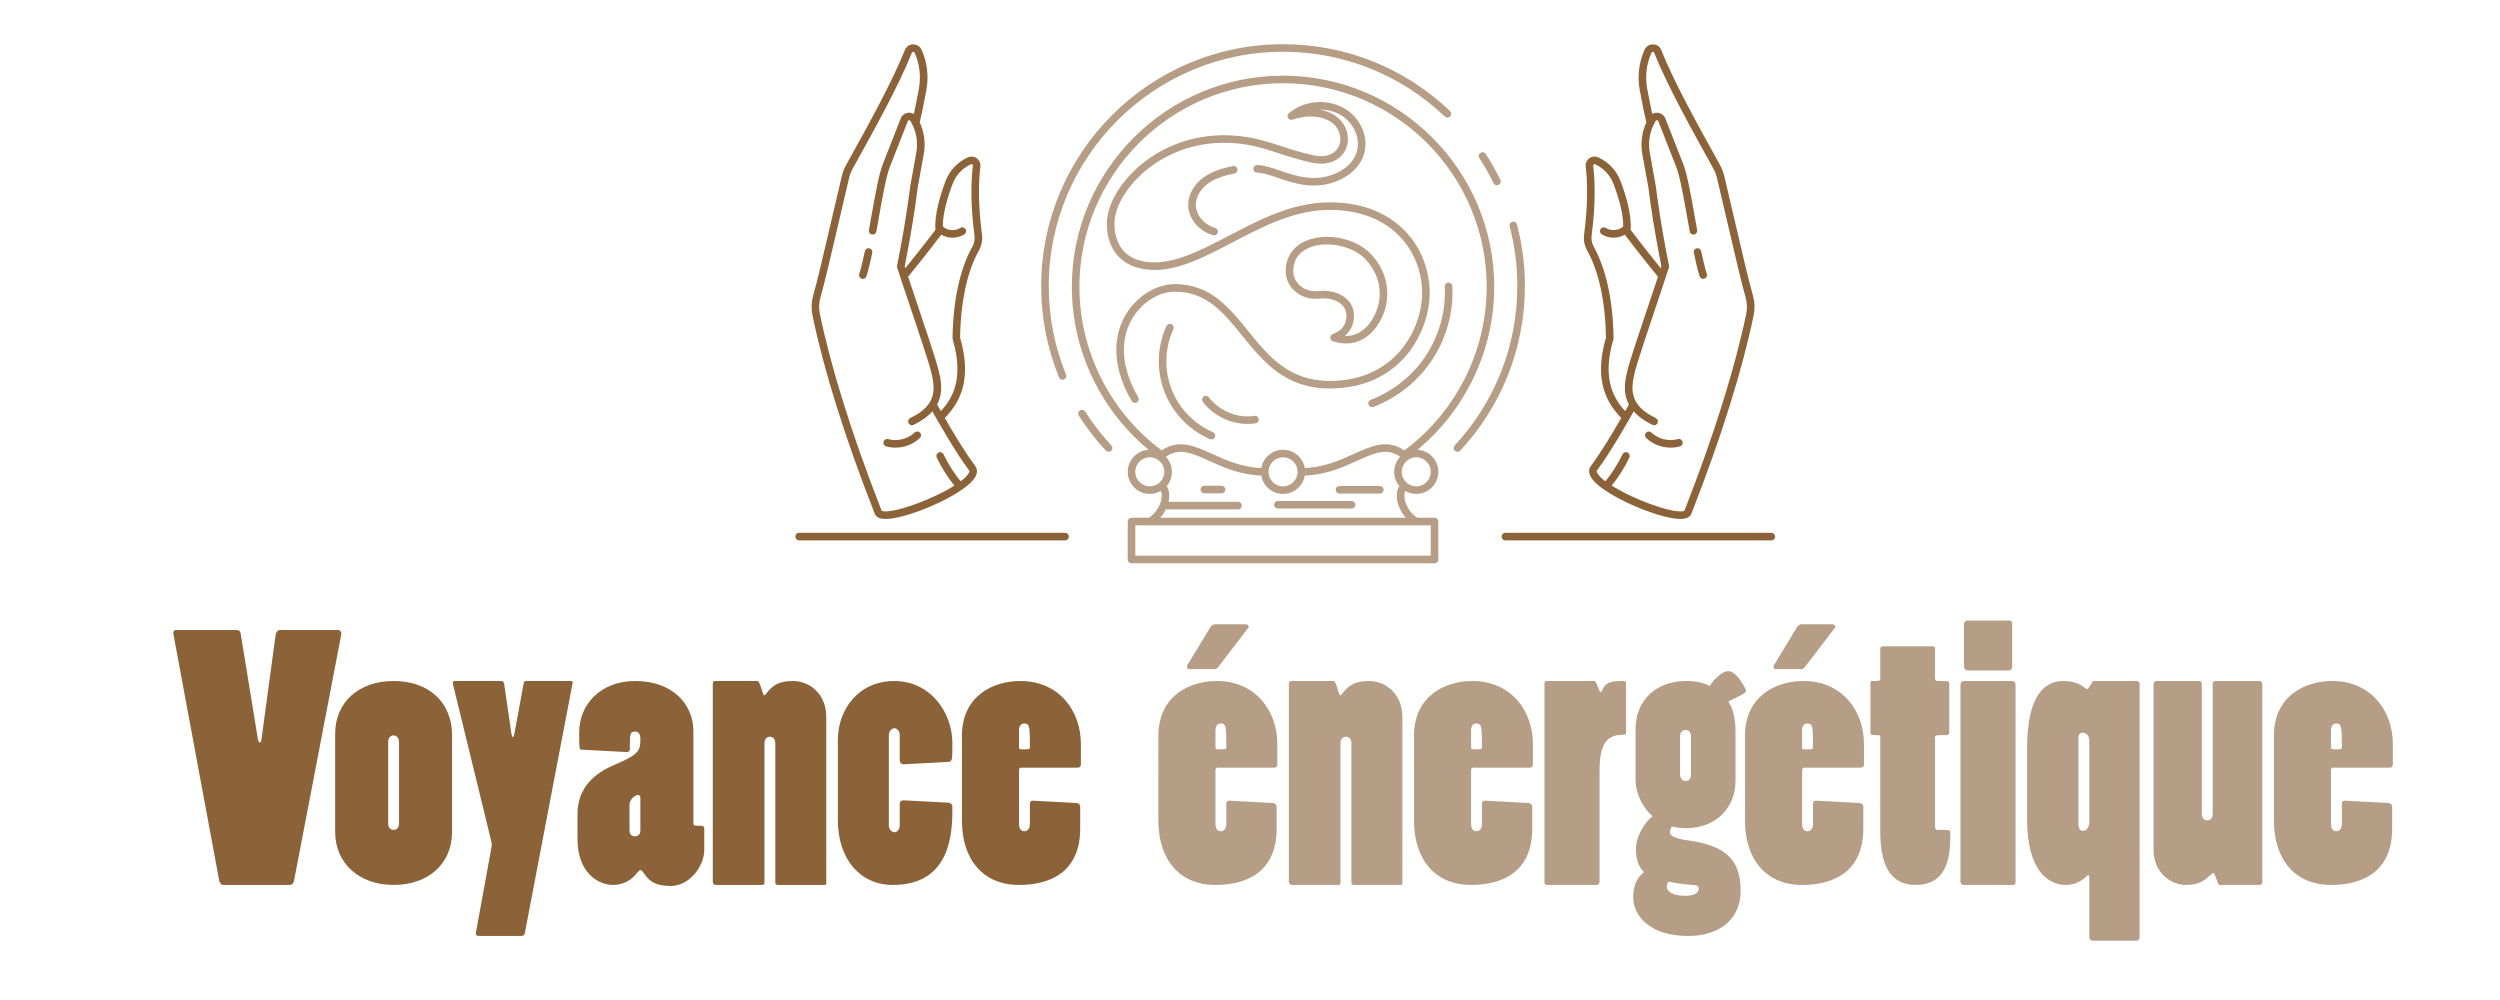
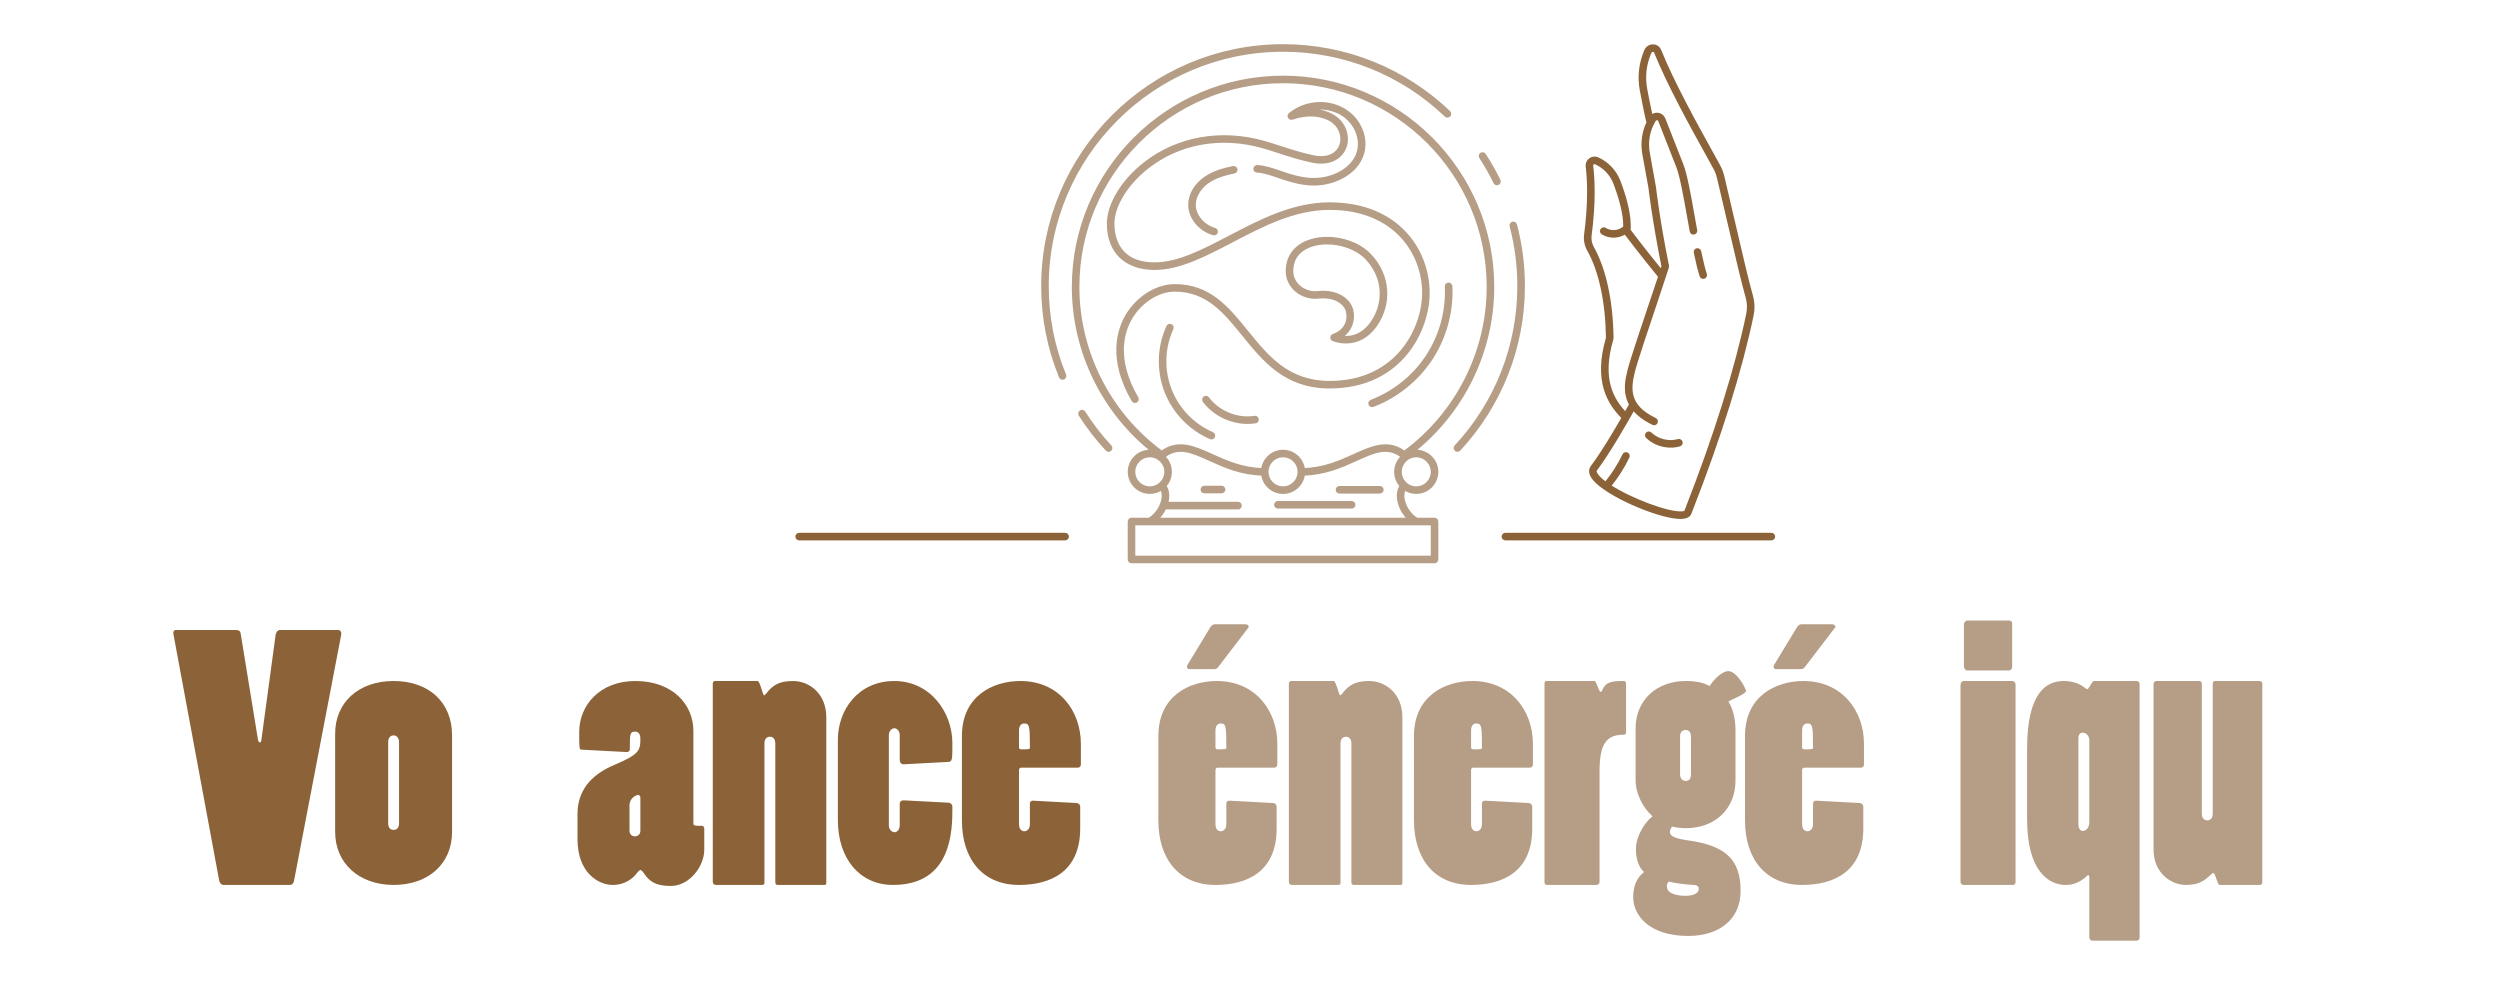
<svg xmlns="http://www.w3.org/2000/svg" version="1.1" baseProfile="tiny" id="Calque_1" x="0px" y="0px" width="200px" height="80px" viewBox="0 0 200 80" xml:space="preserve">
  <path fill-rule="evenodd" fill="#B69D86" stroke="#B69D86" stroke-width="0.25" stroke-miterlimit="10" d="M112.349,36.189  c4.205-3.09,6.71-8.027,6.71-13.239c0-9.052-7.363-16.417-16.415-16.417c-9.052,0-16.417,7.364-16.417,16.417  c0,5.215,2.506,10.152,6.711,13.238c1.317-0.969,2.563-0.404,4,0.245c1.139,0.515,2.425,1.097,4.075,1.135  c0.09-0.82,0.788-1.461,1.632-1.461s1.54,0.641,1.631,1.461c1.65-0.038,2.935-0.62,4.073-1.135  C109.786,35.783,111.031,35.219,112.349,36.189L112.349,36.189z M116.597,36.021c-0.041,0-0.086-0.015-0.119-0.048  c-0.073-0.068-0.078-0.179-0.012-0.251c3.252-3.501,5.045-8.062,5.045-12.84c0-1.627-0.209-3.243-0.619-4.806  c-0.024-0.094,0.033-0.192,0.127-0.217c0.097-0.026,0.192,0.032,0.218,0.126c0.42,1.592,0.631,3.239,0.631,4.896  c0,4.869-1.827,9.515-5.14,13.082C116.692,36.001,116.646,36.021,116.597,36.021L116.597,36.021z M119.757,14.697  c-0.063,0-0.127-0.037-0.157-0.1c-0.341-0.697-0.726-1.375-1.147-2.019c-0.053-0.082-0.03-0.192,0.052-0.246  c0.079-0.054,0.192-0.031,0.245,0.051c0.429,0.656,0.821,1.348,1.17,2.057c0.041,0.088,0.004,0.194-0.084,0.237  C119.811,14.691,119.783,14.697,119.757,14.697L119.757,14.697z M85.003,30.255c-0.069,0-0.136-0.041-0.164-0.11  c-0.942-2.304-1.419-4.748-1.419-7.263c0-10.599,8.623-19.222,19.224-19.222c4.969,0,9.683,1.89,13.277,5.32  c0.069,0.068,0.071,0.18,0.004,0.251c-0.065,0.072-0.181,0.074-0.25,0.006c-3.525-3.368-8.154-5.222-13.031-5.222  c-10.404,0-18.869,8.463-18.869,18.866c0,2.469,0.468,4.868,1.393,7.128c0.038,0.091-0.006,0.194-0.096,0.231  C85.048,30.251,85.026,30.255,85.003,30.255L85.003,30.255z M88.688,36.021c-0.047,0-0.095-0.02-0.129-0.057  c-0.799-0.859-1.522-1.794-2.149-2.779c-0.053-0.083-0.028-0.193,0.054-0.246c0.083-0.053,0.193-0.028,0.246,0.055  c0.615,0.967,1.325,1.884,2.108,2.728c0.067,0.072,0.063,0.183-0.009,0.251C88.775,36.006,88.732,36.021,88.688,36.021  L88.688,36.021z M107.685,27.352c-0.33,0-0.672-0.058-1.021-0.176c-0.071-0.024-0.118-0.092-0.118-0.168  c0-0.077,0.047-0.144,0.118-0.169c1.026-0.355,1.305-1.231,1.129-1.941c-0.162-0.649-0.963-1.28-2.337-1.131  c-0.644,0.071-1.313-0.145-1.795-0.576c-0.438-0.393-0.678-0.927-0.678-1.504c0-1.088,0.576-1.917,1.62-2.333  c1.594-0.635,3.83-0.16,4.988,1.061c1.514,1.598,1.689,3.862,0.436,5.635C109.424,26.903,108.6,27.352,107.685,27.352  L107.685,27.352z M107.244,26.96c0.85-0.514,1.073-1.427,0.893-2.15c-0.198-0.792-1.135-1.568-2.718-1.398  c-0.545,0.061-1.112-0.123-1.518-0.487c-0.363-0.325-0.563-0.766-0.563-1.24c0-1.196,0.76-1.75,1.396-2.003  c1.446-0.577,3.552-0.13,4.599,0.975c1.396,1.472,1.557,3.555,0.406,5.185C109.355,26.383,108.549,27.19,107.244,26.96  L107.244,26.96L107.244,26.96z M99.806,33.79c-1.335,0-2.675-0.646-3.476-1.716c-0.058-0.079-0.042-0.19,0.037-0.249  c0.078-0.059,0.189-0.043,0.248,0.036c0.849,1.135,2.36,1.751,3.76,1.53c0.101-0.018,0.188,0.05,0.204,0.147  c0.016,0.097-0.051,0.188-0.147,0.203C100.224,33.774,100.016,33.79,99.806,33.79L99.806,33.79z M109.766,32.446  c-0.07,0-0.138-0.043-0.166-0.114c-0.035-0.092,0.012-0.194,0.103-0.229c1.829-0.698,3.425-1.983,4.494-3.618  c1.071-1.638,1.607-3.615,1.512-5.568c-0.005-0.098,0.073-0.181,0.17-0.186c0.09,0,0.182,0.07,0.186,0.169  c0.099,2.026-0.46,4.08-1.57,5.78c-1.11,1.697-2.764,3.03-4.662,3.755C109.809,32.443,109.788,32.446,109.766,32.446L109.766,32.446  z M96.915,35.029c-0.023,0-0.047-0.006-0.07-0.016c-1.634-0.704-2.937-2.061-3.575-3.721c-0.637-1.66-0.58-3.538,0.161-5.156  c0.041-0.089,0.146-0.129,0.236-0.088c0.088,0.041,0.128,0.147,0.087,0.236c-0.701,1.53-0.757,3.311-0.152,4.881  c0.604,1.572,1.836,2.854,3.384,3.523c0.09,0.039,0.131,0.144,0.092,0.231C97.05,34.989,96.984,35.029,96.915,35.029L96.915,35.029z   M97.131,18.704c-0.014,0-0.03-0.002-0.047-0.007c-1.102-0.313-1.901-1.286-1.902-2.311c-0.001-0.789,0.452-1.58,1.214-2.118  c0.714-0.501,1.584-0.724,2.265-0.861c0.094-0.019,0.19,0.043,0.21,0.139s-0.042,0.19-0.138,0.209  c-0.647,0.13-1.473,0.34-2.131,0.804c-0.657,0.464-1.065,1.164-1.064,1.826c0,0.857,0.707,1.704,1.643,1.971  c0.095,0.026,0.149,0.125,0.123,0.219C97.281,18.652,97.209,18.704,97.131,18.704L97.131,18.704z M90.799,32.112  c-0.062,0-0.122-0.032-0.155-0.088c-1.916-3.297-1.145-5.626-0.515-6.723c0.842-1.464,2.393-2.448,3.857-2.448  c2.766,0,4.222,1.798,5.765,3.701c1.61,1.99,3.276,4.045,6.62,4.045c5.481,0,7.525-4.388,7.525-7.154  c0-3.264-2.357-6.778-7.525-6.778c-2.825,0-5.373,1.331-7.835,2.618c-2.152,1.124-4.186,2.187-6.163,2.187  c-2.316,0-3.699-1.337-3.699-3.576c0-1.546,1.152-3.44,2.935-4.826c2.613-2.029,6.069-2.642,9.484-1.684  c0.449,0.126,0.881,0.267,1.34,0.417c0.797,0.259,1.622,0.528,2.6,0.738c1.335,0.287,2.035-0.298,2.247-0.941  c0.231-0.696-0.062-1.681-1.058-2.129c-0.563-0.255-1.518-0.465-2.859-0.018c-0.081,0.026-0.171-0.008-0.213-0.083  c-0.041-0.075-0.022-0.169,0.043-0.224c1.243-1.017,3.048-1.144,4.394-0.306c0.957,0.596,1.555,1.679,1.526,2.756  c-0.052,1.865-1.926,2.995-3.663,3.112c-0.809,0.055-1.665-0.087-2.771-0.458c-0.134-0.044-0.265-0.089-0.394-0.133  c-0.616-0.213-1.2-0.414-1.72-0.431c-0.097-0.004-0.175-0.086-0.171-0.184c0.003-0.098,0.09-0.174,0.183-0.171  c0.573,0.02,1.18,0.229,1.824,0.451c0.128,0.043,0.259,0.088,0.39,0.132c1.061,0.354,1.872,0.491,2.634,0.438  c1.582-0.105,3.286-1.11,3.331-2.766c0.026-0.955-0.506-1.913-1.358-2.445c-0.897-0.558-2.02-0.643-2.999-0.281  c0.869-0.091,1.526,0.085,1.971,0.286c1.182,0.535,1.526,1.721,1.248,2.564c-0.248,0.753-1.097,1.513-2.659,1.178  c-0.995-0.214-1.831-0.486-2.636-0.749c-0.455-0.147-0.885-0.288-1.326-0.412c-3.306-0.928-6.648-0.337-9.169,1.623  c-1.7,1.321-2.798,3.104-2.798,4.545c0,0.968,0.325,3.22,3.343,3.22c1.891,0,3.885-1.043,5.998-2.146  c2.501-1.307,5.088-2.657,8-2.657c5.414,0,7.878,3.698,7.878,7.132c0,2.904-2.139,7.51-7.878,7.51c-3.513,0-5.233-2.124-6.896-4.176  c-1.487-1.836-2.892-3.57-5.488-3.57c-1.34,0-2.768,0.912-3.549,2.271c-0.593,1.03-1.313,3.225,0.514,6.367  c0.05,0.085,0.021,0.193-0.064,0.243C90.86,32.104,90.829,32.112,90.799,32.112L90.799,32.112z M97.728,39.339h-1.38  c-0.097,0-0.178-0.078-0.178-0.176c0-0.098,0.081-0.178,0.178-0.178h1.38c0.099,0,0.178,0.08,0.178,0.178  C97.906,39.262,97.826,39.339,97.728,39.339L97.728,39.339z M110.388,39.361h-3.229c-0.099,0-0.179-0.079-0.179-0.177  c0-0.098,0.08-0.178,0.179-0.178h3.229c0.099,0,0.179,0.08,0.179,0.178C110.566,39.282,110.486,39.361,110.388,39.361  L110.388,39.361z M108.131,40.56h-5.902c-0.097,0-0.177-0.079-0.177-0.176c0-0.098,0.08-0.179,0.177-0.179h5.902  c0.099,0,0.179,0.081,0.179,0.179C108.31,40.481,108.229,40.56,108.131,40.56L108.131,40.56z M99.042,40.624  c0.096,0,0.176-0.08,0.176-0.179c0-0.096-0.08-0.177-0.176-0.177h-5.718c0.043-0.147,0.073-0.297,0.085-0.444  c0.034-0.387-0.047-0.717-0.231-0.95c0.278-0.295,0.448-0.69,0.448-1.126c0-0.483-0.211-0.919-0.546-1.22  c1.176-0.917,2.242-0.435,3.709,0.229c1.174,0.531,2.497,1.129,4.221,1.167c0.089,0.822,0.787,1.465,1.633,1.465  c0.844,0,1.542-0.643,1.631-1.465c1.727-0.038,3.05-0.636,4.221-1.167c1.469-0.665,2.534-1.146,3.712-0.229  c-0.336,0.3-0.549,0.736-0.549,1.22c0,0.436,0.17,0.831,0.448,1.126c-0.182,0.233-0.264,0.563-0.231,0.95  c0.056,0.626,0.399,1.276,0.885,1.722H92.526c0.278-0.254,0.508-0.575,0.666-0.921H99.042L99.042,40.624z M114.764,44.938H90.522  c-0.099,0-0.178-0.08-0.178-0.179v-3.035c0-0.099,0.079-0.179,0.178-0.179h1.415c0.699-0.411,1.07-1.193,1.119-1.754  c0.025-0.286-0.026-0.525-0.147-0.688c-0.263,0.18-0.582,0.285-0.923,0.285c-0.904,0-1.641-0.735-1.641-1.641  c0-0.904,0.737-1.641,1.641-1.641c0.1,0,0.197,0.01,0.29,0.027c-4.022-3.17-6.404-8.045-6.404-13.183  c0-9.247,7.524-16.771,16.772-16.771s16.771,7.524,16.771,16.771c0,5.137-2.382,10.011-6.405,13.183  c0.095-0.017,0.192-0.027,0.289-0.027c0.905,0,1.643,0.736,1.643,1.641c0,0.906-0.737,1.641-1.643,1.641  c-0.34,0-0.657-0.105-0.922-0.285c-0.121,0.163-0.174,0.403-0.147,0.688c0.049,0.561,0.42,1.343,1.118,1.754h1.416  c0.098,0,0.178,0.08,0.178,0.179v3.035C114.941,44.857,114.861,44.938,114.764,44.938L114.764,44.938z M91.981,41.901h-1.282v2.68  h23.886v-2.68h-1.282h-0.004H91.985H91.981L91.981,41.901z M102.644,36.461c0.709,0,1.286,0.578,1.286,1.285  c0,0.71-0.577,1.286-1.286,1.286c-0.71,0-1.286-0.576-1.286-1.286C101.357,37.039,101.934,36.461,102.644,36.461L102.644,36.461  L102.644,36.461z M113.299,36.461c0.711,0,1.286,0.578,1.286,1.285c0,0.71-0.575,1.286-1.286,1.286  c-0.707,0-1.282-0.576-1.282-1.286C112.017,37.039,112.592,36.461,113.299,36.461L113.299,36.461L113.299,36.461z M91.985,36.461  c0.708,0,1.286,0.578,1.286,1.285c0,0.71-0.577,1.286-1.286,1.286c-0.709,0-1.286-0.576-1.286-1.286  C90.699,37.039,91.276,36.461,91.985,36.461L91.985,36.461z" />
  <g>
    <path fill-rule="evenodd" fill="#8C6338" stroke="#8C6338" stroke-width="0.25" stroke-miterlimit="10" d="M136.233,22.185   c0.026,0.004,0.054,0.001,0.078-0.006c0.096-0.031,0.146-0.131,0.116-0.225c-0.141-0.44-0.288-1.039-0.454-1.832   c-0.019-0.096-0.113-0.159-0.209-0.138c-0.097,0.02-0.16,0.113-0.138,0.209c0.166,0.805,0.317,1.417,0.463,1.869   C136.11,22.13,136.17,22.176,136.233,22.185L136.233,22.185z M128.839,18.87c0.406,0.06,0.832-0.031,1.174-0.264   c1.178,1.556,2.469,3.148,2.766,3.509c-0.152,0.454-0.349,1.036-0.558,1.663c-0.747,2.223-1.678,4.989-1.885,5.813   c-0.182,0.729-0.444,1.774,0.121,2.768c-0.103,0.18-0.243,0.435-0.416,0.737c-1.055-1.083-2.048-2.755-1.091-5.987   c0.006-0.017,0.01-0.035,0.01-0.052c-0.037-2.941-0.59-5.508-1.555-7.227c-0.178-0.314-0.246-0.667-0.198-1.017   c0.344-2.614,0.258-4.46,0.125-5.547c-0.009-0.084,0.026-0.165,0.094-0.215c0.069-0.051,0.158-0.059,0.235-0.024   c0.709,0.324,1.252,0.9,1.528,1.623c0.392,1.026,0.827,2.435,0.791,3.528c-0.109,0.095-0.203,0.168-0.336,0.229   c-0.392,0.184-0.883,0.166-1.248-0.07c-0.084-0.053-0.194-0.029-0.248,0.054c-0.051,0.082-0.026,0.192,0.054,0.246   C128.396,18.759,128.614,18.837,128.839,18.87L128.839,18.87z M128.751,38.878c0.588-0.711,1.088-1.495,1.485-2.327   c0.041-0.088,0.004-0.195-0.084-0.238c-0.091-0.043-0.197-0.004-0.238,0.084c-0.389,0.816-0.88,1.583-1.458,2.28   c-0.377-0.274-0.655-0.539-0.784-0.775c-0.103-0.191-0.056-0.29-0.013-0.346c1.051-1.393,2.45-3.856,3.018-4.867   c0.329,0.422,0.831,0.828,1.577,1.186c0.019,0.009,0.034,0.014,0.051,0.017c0.076,0.01,0.151-0.028,0.187-0.1   c0.041-0.088,0.004-0.194-0.084-0.237c-2.221-1.067-2.085-2.443-1.727-3.877c0.205-0.811,1.17-3.688,1.878-5.787   c0.42-1.251,0.748-2.239,0.836-2.529c0.006-0.028,0.008-0.056,0.002-0.085c-0.758-3.766-1.043-6.289-1.045-6.313l-0.491-2.729   c-0.166-0.906,0.008-1.839,0.489-2.625c0.05-0.08,0.134-0.122,0.226-0.114c0.099,0.005,0.168,0.064,0.203,0.15l1.438,3.666   c0.297,0.757,0.592,2.423,0.907,4.187c0.058,0.333,0.117,0.668,0.179,1.001c0.017,0.096,0.108,0.16,0.207,0.142   c0.094-0.017,0.159-0.109,0.143-0.206c-0.062-0.333-0.12-0.667-0.18-1c-0.315-1.781-0.614-3.463-0.924-4.253l-1.44-3.666   c-0.084-0.211-0.278-0.351-0.499-0.374c-0.195-0.018-0.386,0.061-0.507,0.207c-0.147-0.646-0.292-1.402-0.424-2.084l-0.019-0.102   c-0.194-1.01-0.077-2.041,0.336-2.982c0.05-0.115,0.164-0.154,0.244-0.153c0.049,0.001,0.158,0.016,0.205,0.135   c1.067,2.637,2.81,5.79,4.498,8.837l0.245,0.449c0.128,0.227,0.222,0.472,0.285,0.732c0.381,1.594,0.709,3.016,1.004,4.278   c0.518,2.239,0.93,4.007,1.296,5.313c0.125,0.444,0.142,0.898,0.05,1.35c-0.892,4.313-2.577,9.702-4.877,15.586l-0.08,0.209   c-0.024,0.062-0.146,0.104-0.323,0.117C133.402,41.101,130.41,39.964,128.751,38.878L128.751,38.878z M133.26,35.658   c0.368,0.053,0.743,0.034,1.102-0.068c0.094-0.026,0.149-0.125,0.123-0.219c-0.024-0.094-0.125-0.148-0.22-0.123   c-0.776,0.219-1.654,0-2.24-0.557c-0.072-0.069-0.185-0.064-0.252,0.006c-0.065,0.072-0.063,0.184,0.008,0.252   C132.184,35.332,132.71,35.578,133.26,35.658L133.26,35.658z M133.925,41.349c-2.02-0.293-5.917-2.069-6.563-3.277   c-0.187-0.344-0.097-0.587,0.013-0.729c0.799-1.055,1.804-2.746,2.482-3.928c-1.147-1.148-2.27-2.918-1.256-6.381   c-0.039-2.872-0.571-5.367-1.506-7.03c-0.215-0.383-0.301-0.812-0.243-1.238c0.342-2.576,0.258-4.391,0.127-5.458   c-0.026-0.213,0.062-0.417,0.235-0.544c0.174-0.128,0.397-0.151,0.596-0.061c0.793,0.363,1.403,1.008,1.711,1.82   c0.432,1.129,0.911,2.711,0.799,3.899c1.026,1.358,2.138,2.74,2.587,3.294c0.062-0.18,0.104-0.32,0.133-0.411   c-0.754-3.76-1.036-6.275-1.038-6.289l-0.494-2.716c-0.151-0.851-0.034-1.723,0.336-2.497c-0.18-0.724-0.356-1.65-0.512-2.47   l-0.022-0.102c-0.207-1.081-0.08-2.184,0.36-3.191c0.101-0.226,0.325-0.369,0.577-0.365c0.236,0.005,0.44,0.142,0.529,0.358   c1.055,2.617,2.796,5.759,4.478,8.797l0.247,0.45c0.14,0.254,0.246,0.531,0.317,0.822c0.38,1.594,0.711,3.017,1.004,4.28   c0.519,2.234,0.926,3.999,1.293,5.297c0.141,0.498,0.159,1.008,0.055,1.517c-0.893,4.331-2.585,9.741-4.893,15.643l-0.082,0.209   c-0.078,0.204-0.291,0.319-0.633,0.34C134.382,41.397,134.167,41.386,133.925,41.349z" />
-     <path fill-rule="evenodd" fill="#8C6338" stroke="#8C6338" stroke-width="0.25" stroke-miterlimit="10" d="M69.052,22.185   c-0.026,0.004-0.054,0.001-0.08-0.006c-0.094-0.031-0.145-0.131-0.115-0.225c0.142-0.44,0.29-1.039,0.454-1.832   c0.02-0.096,0.114-0.159,0.21-0.138c0.097,0.02,0.158,0.113,0.139,0.209c-0.167,0.805-0.319,1.417-0.464,1.869   C69.175,22.13,69.118,22.176,69.052,22.185L69.052,22.185z M76.448,18.87c-0.406,0.06-0.834-0.031-1.176-0.264   c-1.175,1.556-2.468,3.148-2.764,3.509c0.151,0.454,0.347,1.036,0.558,1.663c0.747,2.223,1.676,4.989,1.882,5.813   c0.183,0.729,0.444,1.774-0.121,2.768c0.101,0.18,0.244,0.435,0.417,0.737c1.055-1.083,2.046-2.755,1.091-5.987   c-0.005-0.017-0.007-0.035-0.007-0.052c0.035-2.941,0.587-5.508,1.553-7.227c0.178-0.314,0.246-0.667,0.2-1.017   c-0.346-2.614-0.26-4.46-0.127-5.547c0.011-0.084-0.025-0.165-0.094-0.215c-0.07-0.051-0.158-0.059-0.237-0.024   c-0.708,0.324-1.25,0.9-1.526,1.623c-0.391,1.026-0.827,2.435-0.79,3.528c0.109,0.095,0.202,0.168,0.333,0.229   c0.393,0.184,0.885,0.166,1.25-0.07c0.082-0.053,0.193-0.029,0.246,0.054c0.053,0.082,0.029,0.192-0.054,0.246   C76.889,18.759,76.672,18.837,76.448,18.87L76.448,18.87z M76.536,38.878c-0.588-0.711-1.088-1.495-1.486-2.327   c-0.042-0.088-0.005-0.195,0.084-0.238c0.088-0.043,0.194-0.004,0.236,0.084c0.391,0.816,0.881,1.583,1.46,2.28   c0.377-0.274,0.655-0.539,0.783-0.775c0.103-0.191,0.058-0.29,0.015-0.346c-1.054-1.393-2.453-3.856-3.021-4.867   c-0.329,0.422-0.83,0.828-1.576,1.186c-0.017,0.009-0.034,0.014-0.051,0.017c-0.075,0.01-0.151-0.028-0.186-0.1   c-0.043-0.088-0.005-0.194,0.083-0.237c2.223-1.067,2.085-2.443,1.727-3.877c-0.203-0.811-1.17-3.688-1.875-5.787   c-0.421-1.251-0.753-2.239-0.837-2.529c-0.008-0.028-0.009-0.056-0.004-0.085c0.758-3.766,1.042-6.289,1.045-6.313l0.493-2.729   c0.165-0.906-0.01-1.839-0.491-2.625c-0.048-0.08-0.134-0.122-0.226-0.114c-0.097,0.005-0.167,0.064-0.201,0.15L71.07,13.31   c-0.297,0.757-0.593,2.423-0.906,4.187c-0.059,0.333-0.119,0.668-0.179,1.001c-0.017,0.096-0.109,0.16-0.207,0.142   c-0.096-0.017-0.16-0.109-0.143-0.206c0.061-0.333,0.119-0.667,0.179-1c0.316-1.781,0.615-3.463,0.925-4.253l1.438-3.666   c0.083-0.211,0.28-0.351,0.501-0.374c0.195-0.018,0.382,0.061,0.506,0.207c0.147-0.646,0.292-1.402,0.422-2.084l0.02-0.102   c0.193-1.01,0.077-2.041-0.336-2.982c-0.051-0.115-0.163-0.154-0.244-0.153c-0.047,0.001-0.157,0.016-0.205,0.135   C71.775,6.8,70.032,9.953,68.344,13l-0.248,0.449c-0.125,0.227-0.221,0.472-0.283,0.732c-0.381,1.594-0.711,3.016-1.003,4.278   c-0.52,2.239-0.93,4.007-1.298,5.313c-0.125,0.444-0.141,0.898-0.048,1.35c0.89,4.313,2.575,9.702,4.876,15.586l0.082,0.209   c0.023,0.062,0.145,0.104,0.323,0.117C71.884,41.101,74.875,39.964,76.536,38.878L76.536,38.878z M72.026,35.658   c-0.367,0.053-0.744,0.034-1.102-0.068c-0.095-0.026-0.149-0.125-0.123-0.219c0.027-0.094,0.125-0.148,0.219-0.123   c0.776,0.219,1.654,0,2.24-0.557c0.071-0.069,0.184-0.064,0.251,0.006c0.067,0.072,0.064,0.184-0.006,0.252   C73.102,35.332,72.576,35.578,72.026,35.658L72.026,35.658z M71.361,41.349c2.019-0.293,5.915-2.069,6.565-3.277   c0.184-0.344,0.094-0.587-0.015-0.729c-0.798-1.055-1.804-2.746-2.483-3.928c1.147-1.148,2.272-2.918,1.256-6.381   c0.037-2.872,0.572-5.367,1.507-7.03c0.216-0.383,0.3-0.812,0.243-1.238c-0.341-2.576-0.257-4.391-0.127-5.458   c0.027-0.213-0.061-0.417-0.236-0.544c-0.175-0.128-0.396-0.151-0.595-0.061c-0.793,0.363-1.401,1.008-1.711,1.82   c-0.43,1.129-0.912,2.711-0.799,3.899c-1.026,1.358-2.139,2.74-2.588,3.294c-0.059-0.18-0.104-0.32-0.13-0.411   c0.753-3.76,1.037-6.275,1.039-6.289l0.492-2.716c0.154-0.851,0.036-1.723-0.333-2.497c0.178-0.724,0.355-1.65,0.513-2.47   l0.02-0.102c0.207-1.081,0.083-2.184-0.36-3.191c-0.099-0.226-0.324-0.369-0.576-0.365c-0.238,0.005-0.442,0.142-0.528,0.358   c-1.058,2.617-2.796,5.759-4.478,8.797l-0.249,0.45c-0.141,0.254-0.248,0.531-0.317,0.822c-0.381,1.594-0.711,3.017-1.004,4.28   c-0.518,2.234-0.927,3.999-1.293,5.297c-0.14,0.498-0.159,1.008-0.055,1.517c0.893,4.331,2.585,9.741,4.894,15.643l0.081,0.209   c0.079,0.204,0.292,0.319,0.632,0.34C70.903,41.397,71.118,41.386,71.361,41.349z" />
  </g>
  <g>
    <g>
      <path fill-rule="evenodd" fill="#8C6338" stroke="#8C6338" stroke-width="0.25" stroke-miterlimit="10" d="M120.433,42.749h21.276    c0.098,0,0.178,0.079,0.178,0.178s-0.08,0.179-0.178,0.179h-21.276c-0.098,0-0.18-0.08-0.18-0.179l0,0    C120.253,42.828,120.335,42.749,120.433,42.749z" />
      <path fill-rule="evenodd" fill="#8C6338" stroke="#8C6338" stroke-width="0.25" stroke-miterlimit="10" d="M63.932,42.749h21.277    c0.098,0,0.178,0.079,0.178,0.178s-0.08,0.179-0.178,0.179H63.932c-0.098,0-0.177-0.08-0.177-0.179l0,0    C63.754,42.828,63.833,42.749,63.932,42.749z" />
    </g>
  </g>
  <g>
    <path fill="#8C6338" d="M20.64,59.186c0.027,0.135,0.109,0.217,0.136,0.217c0.054,0,0.136-0.082,0.136-0.217l1.142-8.43   c0.054-0.191,0.163-0.354,0.326-0.354h4.677c0.164,0,0.272,0.162,0.245,0.354l-3.78,19.713c-0.027,0.191-0.163,0.326-0.354,0.326   h-5.302c-0.163,0-0.299-0.189-0.326-0.326l-3.671-19.768c-0.027-0.137,0.027-0.299,0.19-0.299h4.867   c0.163,0,0.299,0.082,0.326,0.271L20.64,59.186z" />
    <path fill="#8C6338" d="M26.812,58.695c0-2.502,1.876-4.215,4.677-4.215s4.677,1.686,4.677,4.352v7.721   c0,2.529-1.876,4.242-4.677,4.242c-2.773,0-4.677-1.74-4.677-4.242V58.695z M31.054,65.846c0,0.328,0.136,0.545,0.435,0.545   c0.299,0,0.435-0.217,0.435-0.545v-6.471c0-0.299-0.163-0.543-0.435-0.543c-0.299,0-0.435,0.244-0.435,0.543V65.846z" />
-     <path fill="#8C6338" d="M36.22,54.672c0-0.082,0.027-0.191,0.136-0.191h3.752c0.136,0,0.19,0.082,0.218,0.191l0.598,4.078   c0.027,0.109,0.054,0.217,0.109,0.217c0.027,0,0.082-0.107,0.108-0.217l0.762-4.133c0.027-0.055,0.054-0.137,0.163-0.137h3.589   c0.108,0,0.19,0.082,0.163,0.109l-3.834,20.066c-0.027,0.109-0.109,0.219-0.245,0.219h-3.48c-0.136,0-0.218-0.109-0.19-0.246   l1.25-6.852c0.027-0.137,0.027-0.271,0-0.408L36.22,54.672z" />
    <path fill="#8C6338" d="M46.526,59.973c-0.19,0-0.19-0.135-0.19-1.414c0-2.146,1.659-4.078,4.486-4.078   c2.991,0,4.65,1.877,4.65,3.998v7.367c0,0.219,0.082,0.219,0.68,0.219c0.109,0,0.19,0.109,0.19,0.217v1.686   c0,1.334-1.169,2.91-2.692,2.91c-1.251,0-1.74-0.408-2.148-1.033c-0.136-0.189-0.218-0.244-0.272-0.244   c-0.027,0-0.136,0.055-0.299,0.271c-0.299,0.408-0.952,0.924-1.903,0.924c-1.142,0-2.828-0.951-2.828-3.67v-2.012   c0-2.148,1.441-3.291,2.937-3.916c1.985-0.844,2.094-1.143,2.094-2.094c0-0.381-0.163-0.572-0.408-0.572   c-0.435,0-0.435,0.164-0.435,1.414c0,0.137-0.109,0.219-0.245,0.219L46.526,59.973z M51.23,63.807c0-0.107-0.055-0.189-0.163-0.217   c-0.163,0-0.707,0.244-0.707,0.844v2.012c0,0.326,0.217,0.461,0.435,0.461c0.217,0,0.435-0.135,0.435-0.461V63.807z" />
    <path fill="#8C6338" d="M57.239,70.795c-0.109,0-0.217-0.107-0.217-0.271V54.672c0-0.109,0.082-0.191,0.19-0.191h3.398   c0.19,0,0.408,1.143,0.517,1.143c0.027,0,0.082-0.027,0.19-0.164c0.49-0.625,0.979-0.979,2.121-0.979   c1.333,0,2.665,1.033,2.665,2.883V70.66c0,0.08-0.054,0.135-0.136,0.135h-3.752c-0.109,0-0.19-0.082-0.19-0.189V59.484   c0-0.408-0.217-0.545-0.435-0.545c-0.217,0-0.435,0.137-0.435,0.545v11.148c0,0.107-0.054,0.162-0.19,0.162H57.239z" />
    <path fill="#8C6338" d="M67.028,59.186c0-2.395,1.631-4.705,4.514-4.705s4.649,2.502,4.649,4.977c0,1.305,0,1.469-0.326,1.496   l-3.562,0.189c-0.19,0.027-0.326-0.164-0.326-0.326v-2.012c0-0.326-0.218-0.545-0.435-0.545c-0.19,0-0.435,0.219-0.435,0.545v7.232   c0,0.326,0.245,0.543,0.462,0.543c0.19,0,0.408-0.217,0.408-0.543v-1.74c0-0.164,0.108-0.271,0.299-0.271l3.617,0.189   c0.19,0.027,0.299,0.164,0.299,0.326c0,1.85,0,6.254-4.758,6.254c-2.61,0-4.405-2.039-4.405-5.193V59.186z" />
    <path fill="#8C6338" d="M76.953,58.885c0-3.207,2.474-4.404,4.677-4.404c3.073,0,4.84,2.365,4.84,5.031v1.658   c0,0.137-0.109,0.244-0.245,0.244h-4.541c-0.108,0-0.163,0.082-0.163,0.219V65.9c0,0.436,0.19,0.6,0.435,0.6   c0.19,0,0.435-0.164,0.435-0.572V64.27c0-0.109,0.082-0.217,0.245-0.217l3.508,0.189c0.163,0.027,0.272,0.137,0.272,0.299v1.74   c0,3.48-2.393,4.514-4.895,4.514c-2.909,0-4.568-2.066-4.568-5.166V58.885z M81.521,59.811c0,0.082,0.082,0.135,0.163,0.135   c0.625,0,0.707,0,0.707-0.135c0-1.74-0.027-1.932-0.462-1.932c-0.217,0-0.408,0.164-0.408,0.572V59.811z" />
    <path fill="#B69D86" d="M92.669,58.885c0-3.207,2.474-4.404,4.677-4.404c3.072,0,4.84,2.365,4.84,5.031v1.658   c0,0.137-0.109,0.244-0.244,0.244H97.4c-0.108,0-0.163,0.082-0.163,0.219V65.9c0,0.436,0.19,0.6,0.435,0.6   c0.19,0,0.435-0.164,0.435-0.572V64.27c0-0.109,0.082-0.217,0.245-0.217l3.508,0.189c0.164,0.027,0.271,0.137,0.271,0.299v1.74   c0,3.48-2.393,4.514-4.894,4.514c-2.909,0-4.568-2.066-4.568-5.166V58.885z M95.116,53.529c-0.082,0-0.163-0.082-0.163-0.191   c0-0.053,0.027-0.107,0.055-0.162l1.849-3.045c0.082-0.109,0.218-0.191,0.327-0.191h2.474c0.136,0,0.245,0.109,0.245,0.219   c0,0.025-0.027,0.053-0.055,0.08l-2.393,3.127c-0.082,0.109-0.19,0.164-0.299,0.164H95.116z M97.237,59.811   c0,0.082,0.082,0.135,0.163,0.135c0.625,0,0.707,0,0.707-0.135c0-1.74-0.027-1.932-0.462-1.932c-0.217,0-0.408,0.164-0.408,0.572   V59.811z" />
    <path fill="#B69D86" d="M103.328,70.795c-0.109,0-0.219-0.107-0.219-0.271V54.672c0-0.109,0.082-0.191,0.191-0.191h3.398   c0.189,0,0.408,1.143,0.516,1.143c0.027,0,0.082-0.027,0.191-0.164c0.488-0.625,0.979-0.979,2.121-0.979   c1.332,0,2.664,1.033,2.664,2.883V70.66c0,0.08-0.055,0.135-0.137,0.135h-3.752c-0.107,0-0.189-0.082-0.189-0.189V59.484   c0-0.408-0.219-0.545-0.436-0.545s-0.436,0.137-0.436,0.545v11.148c0,0.107-0.055,0.162-0.189,0.162H103.328z" />
    <path fill="#B69D86" d="M113.117,58.885c0-3.207,2.475-4.404,4.676-4.404c3.072,0,4.84,2.365,4.84,5.031v1.658   c0,0.137-0.107,0.244-0.244,0.244h-4.541c-0.109,0-0.162,0.082-0.162,0.219V65.9c0,0.436,0.189,0.6,0.434,0.6   c0.191,0,0.436-0.164,0.436-0.572V64.27c0-0.109,0.082-0.217,0.244-0.217l3.508,0.189c0.164,0.027,0.271,0.137,0.271,0.299v1.74   c0,3.48-2.393,4.514-4.893,4.514c-2.91,0-4.568-2.066-4.568-5.166V58.885z M117.686,59.811c0,0.082,0.08,0.135,0.162,0.135   c0.625,0,0.707,0,0.707-0.135c0-1.74-0.027-1.932-0.463-1.932c-0.217,0-0.406,0.164-0.406,0.572V59.811z" />
    <path fill="#B69D86" d="M123.559,54.697c0-0.135,0.055-0.217,0.162-0.217h3.834c0.164,0,0.354,0.871,0.49,0.871   c0.055,0,0.107-0.055,0.162-0.191c0.273-0.652,0.871-0.68,1.713-0.68c0.082,0,0.164,0.082,0.164,0.191v3.914   c0,0.109-0.055,0.191-0.191,0.191c-1.387,0-1.93,0.734-1.93,2.936v8.838c0,0.137-0.109,0.244-0.244,0.244h-3.971   c-0.109,0-0.189-0.082-0.189-0.217V54.697z" />
    <path fill="#B69D86" d="M130.846,58.287c0-2.256,1.658-3.807,4.023-3.807c0.789,0,1.441,0.137,1.904,0.408   c0.162-0.299,0.896-1.197,1.494-1.197c0.68,0,1.414,1.414,1.414,1.578c0,0.271-1.25,0.707-1.414,0.869   c0.326,0.436,0.572,1.307,0.572,2.258v4.051c0,2.258-1.633,3.807-3.971,3.807c-0.326,0-0.842-0.055-1.115-0.135   c-0.107,0.189-0.162,0.326-0.162,0.434c0,0.326,0.354,0.518,1.469,0.68c2.908,0.408,4.188,1.469,4.188,4.025   c0,2.393-1.822,3.617-4.188,3.617c-3.047,0-4.406-1.578-4.406-3.127c0-0.926,0.354-1.605,0.871-1.986   c-0.381-0.326-0.652-0.951-0.652-1.848c0-0.98,0.68-2.121,1.332-2.611c-0.734-0.625-1.359-1.795-1.359-2.883V58.287z    M133.51,70.523c-0.109,0.082-0.164,0.244-0.164,0.381c0,0.734,1.252,0.762,1.469,0.762c0.463,0,1.088-0.109,1.088-0.572   c0-0.162-0.135-0.299-0.408-0.299C134.842,70.768,134.027,70.66,133.51,70.523z M134.406,61.932c0,0.354,0.191,0.543,0.463,0.543   s0.408-0.189,0.408-0.543v-2.992c0-0.354-0.164-0.543-0.408-0.543c-0.271,0-0.463,0.162-0.463,0.516V61.932z" />
    <path fill="#B69D86" d="M139.6,58.885c0-3.207,2.475-4.404,4.678-4.404c3.072,0,4.84,2.365,4.84,5.031v1.658   c0,0.137-0.109,0.244-0.244,0.244h-4.541c-0.109,0-0.164,0.082-0.164,0.219V65.9c0,0.436,0.189,0.6,0.436,0.6   c0.189,0,0.436-0.164,0.436-0.572V64.27c0-0.109,0.08-0.217,0.244-0.217l3.508,0.189c0.162,0.027,0.271,0.137,0.271,0.299v1.74   c0,3.48-2.393,4.514-4.895,4.514c-2.91,0-4.568-2.066-4.568-5.166V58.885z M142.047,53.529c-0.082,0-0.162-0.082-0.162-0.191   c0-0.053,0.027-0.107,0.053-0.162l1.85-3.045c0.082-0.109,0.217-0.191,0.326-0.191h2.475c0.137,0,0.244,0.109,0.244,0.219   c0,0.025-0.027,0.053-0.053,0.08l-2.395,3.127c-0.08,0.109-0.189,0.164-0.299,0.164H142.047z M144.168,59.811   c0,0.082,0.082,0.135,0.164,0.135c0.625,0,0.707,0,0.707-0.135c0-1.74-0.027-1.932-0.463-1.932c-0.219,0-0.408,0.164-0.408,0.572   V59.811z" />
-     <path fill="#B69D86" d="M150.422,58.994c0-0.109-0.055-0.189-0.162-0.189c-0.572,0-0.627,0-0.627-0.191v-3.969   c0-0.082,0.055-0.164,0.109-0.164c0.625,0,0.68,0,0.68-0.189v-2.393c0-0.109,0.082-0.191,0.191-0.191h3.914   c0.273,0,0.273,0.055,0.273,0.244v2.285c0,0.162,0.08,0.244,0.217,0.244c0.842,0,0.924,0,0.924,0.191v3.941   c0,0.109-0.082,0.191-0.189,0.191c-0.844,0-0.951,0-0.951,0.217v7.152c0,0.107,0.08,0.217,0.162,0.217c0.951,0,1.061,0,1.061,0.162   c0,1.551,0,4.242-2.773,4.242c-1.631,0-2.828-1.006-2.828-4.268V58.994z" />
    <path fill="#B69D86" d="M161.244,70.578c0,0.109-0.082,0.217-0.189,0.217h-3.998c-0.109,0-0.217-0.135-0.217-0.244V54.807   c0-0.189,0.107-0.326,0.271-0.326h3.861c0.162,0,0.271,0.137,0.271,0.271V70.578z M160.973,53.338c0,0.164-0.109,0.301-0.271,0.301   h-3.318c-0.135,0-0.271-0.164-0.271-0.328v-3.371c0-0.135,0.137-0.299,0.271-0.299h3.346c0.107,0,0.244,0.082,0.244,0.217V53.338z" />
    <path fill="#B69D86" d="M170.924,54.48c0.109,0,0.244,0.082,0.244,0.217V75.01c0,0.137-0.107,0.244-0.244,0.244h-3.535   c-0.135,0-0.244-0.135-0.244-0.271v-4.758c0-0.164-0.055-0.217-0.082-0.217c-0.055,0-0.109,0.053-0.244,0.189   c-0.408,0.354-0.926,0.598-1.551,0.598c-1.387,0-3.1-1.115-3.1-5.248v-5.682c0-4.461,1.551-5.385,2.91-5.385   c0.625,0,1.195,0.164,1.604,0.463c0.164,0.135,0.244,0.189,0.299,0.189c0.137,0,0.381-0.652,0.518-0.652H170.924z M167.145,59.238   c0-0.217-0.082-0.379-0.219-0.516c-0.08-0.055-0.189-0.109-0.299-0.109c-0.354,0-0.354,0.354-0.354,0.49v6.824   c0,0.299,0.109,0.545,0.354,0.545c0.299,0,0.518-0.299,0.518-0.707V59.238z" />
    <path fill="#B69D86" d="M172.283,54.752c0-0.162,0.082-0.271,0.219-0.271h3.426c0.135,0,0.217,0.082,0.217,0.217v10.389   c0,0.406,0.244,0.543,0.436,0.543c0.217,0,0.436-0.137,0.436-0.543V54.697c0-0.135,0.08-0.217,0.189-0.217h3.535   c0.135,0,0.244,0.082,0.244,0.191v15.934c0,0.107-0.082,0.189-0.217,0.189h-3.209c-0.164,0-0.326-0.951-0.49-0.951   c-0.053,0-0.135,0.055-0.299,0.217c-0.488,0.463-0.951,0.734-1.93,0.734c-1.115,0-2.557-0.924-2.557-2.828V54.752z" />
-     <path fill="#B69D86" d="M181.91,58.885c0-3.207,2.475-4.404,4.676-4.404c3.072,0,4.84,2.365,4.84,5.031v1.658   c0,0.137-0.107,0.244-0.244,0.244h-4.541c-0.109,0-0.162,0.082-0.162,0.219V65.9c0,0.436,0.189,0.6,0.434,0.6   c0.191,0,0.436-0.164,0.436-0.572V64.27c0-0.109,0.082-0.217,0.244-0.217l3.508,0.189c0.164,0.027,0.271,0.137,0.271,0.299v1.74   c0,3.48-2.393,4.514-4.893,4.514c-2.91,0-4.568-2.066-4.568-5.166V58.885z M186.479,59.811c0,0.082,0.08,0.135,0.162,0.135   c0.625,0,0.707,0,0.707-0.135c0-1.74-0.027-1.932-0.463-1.932c-0.217,0-0.406,0.164-0.406,0.572V59.811z" />
  </g>
</svg>